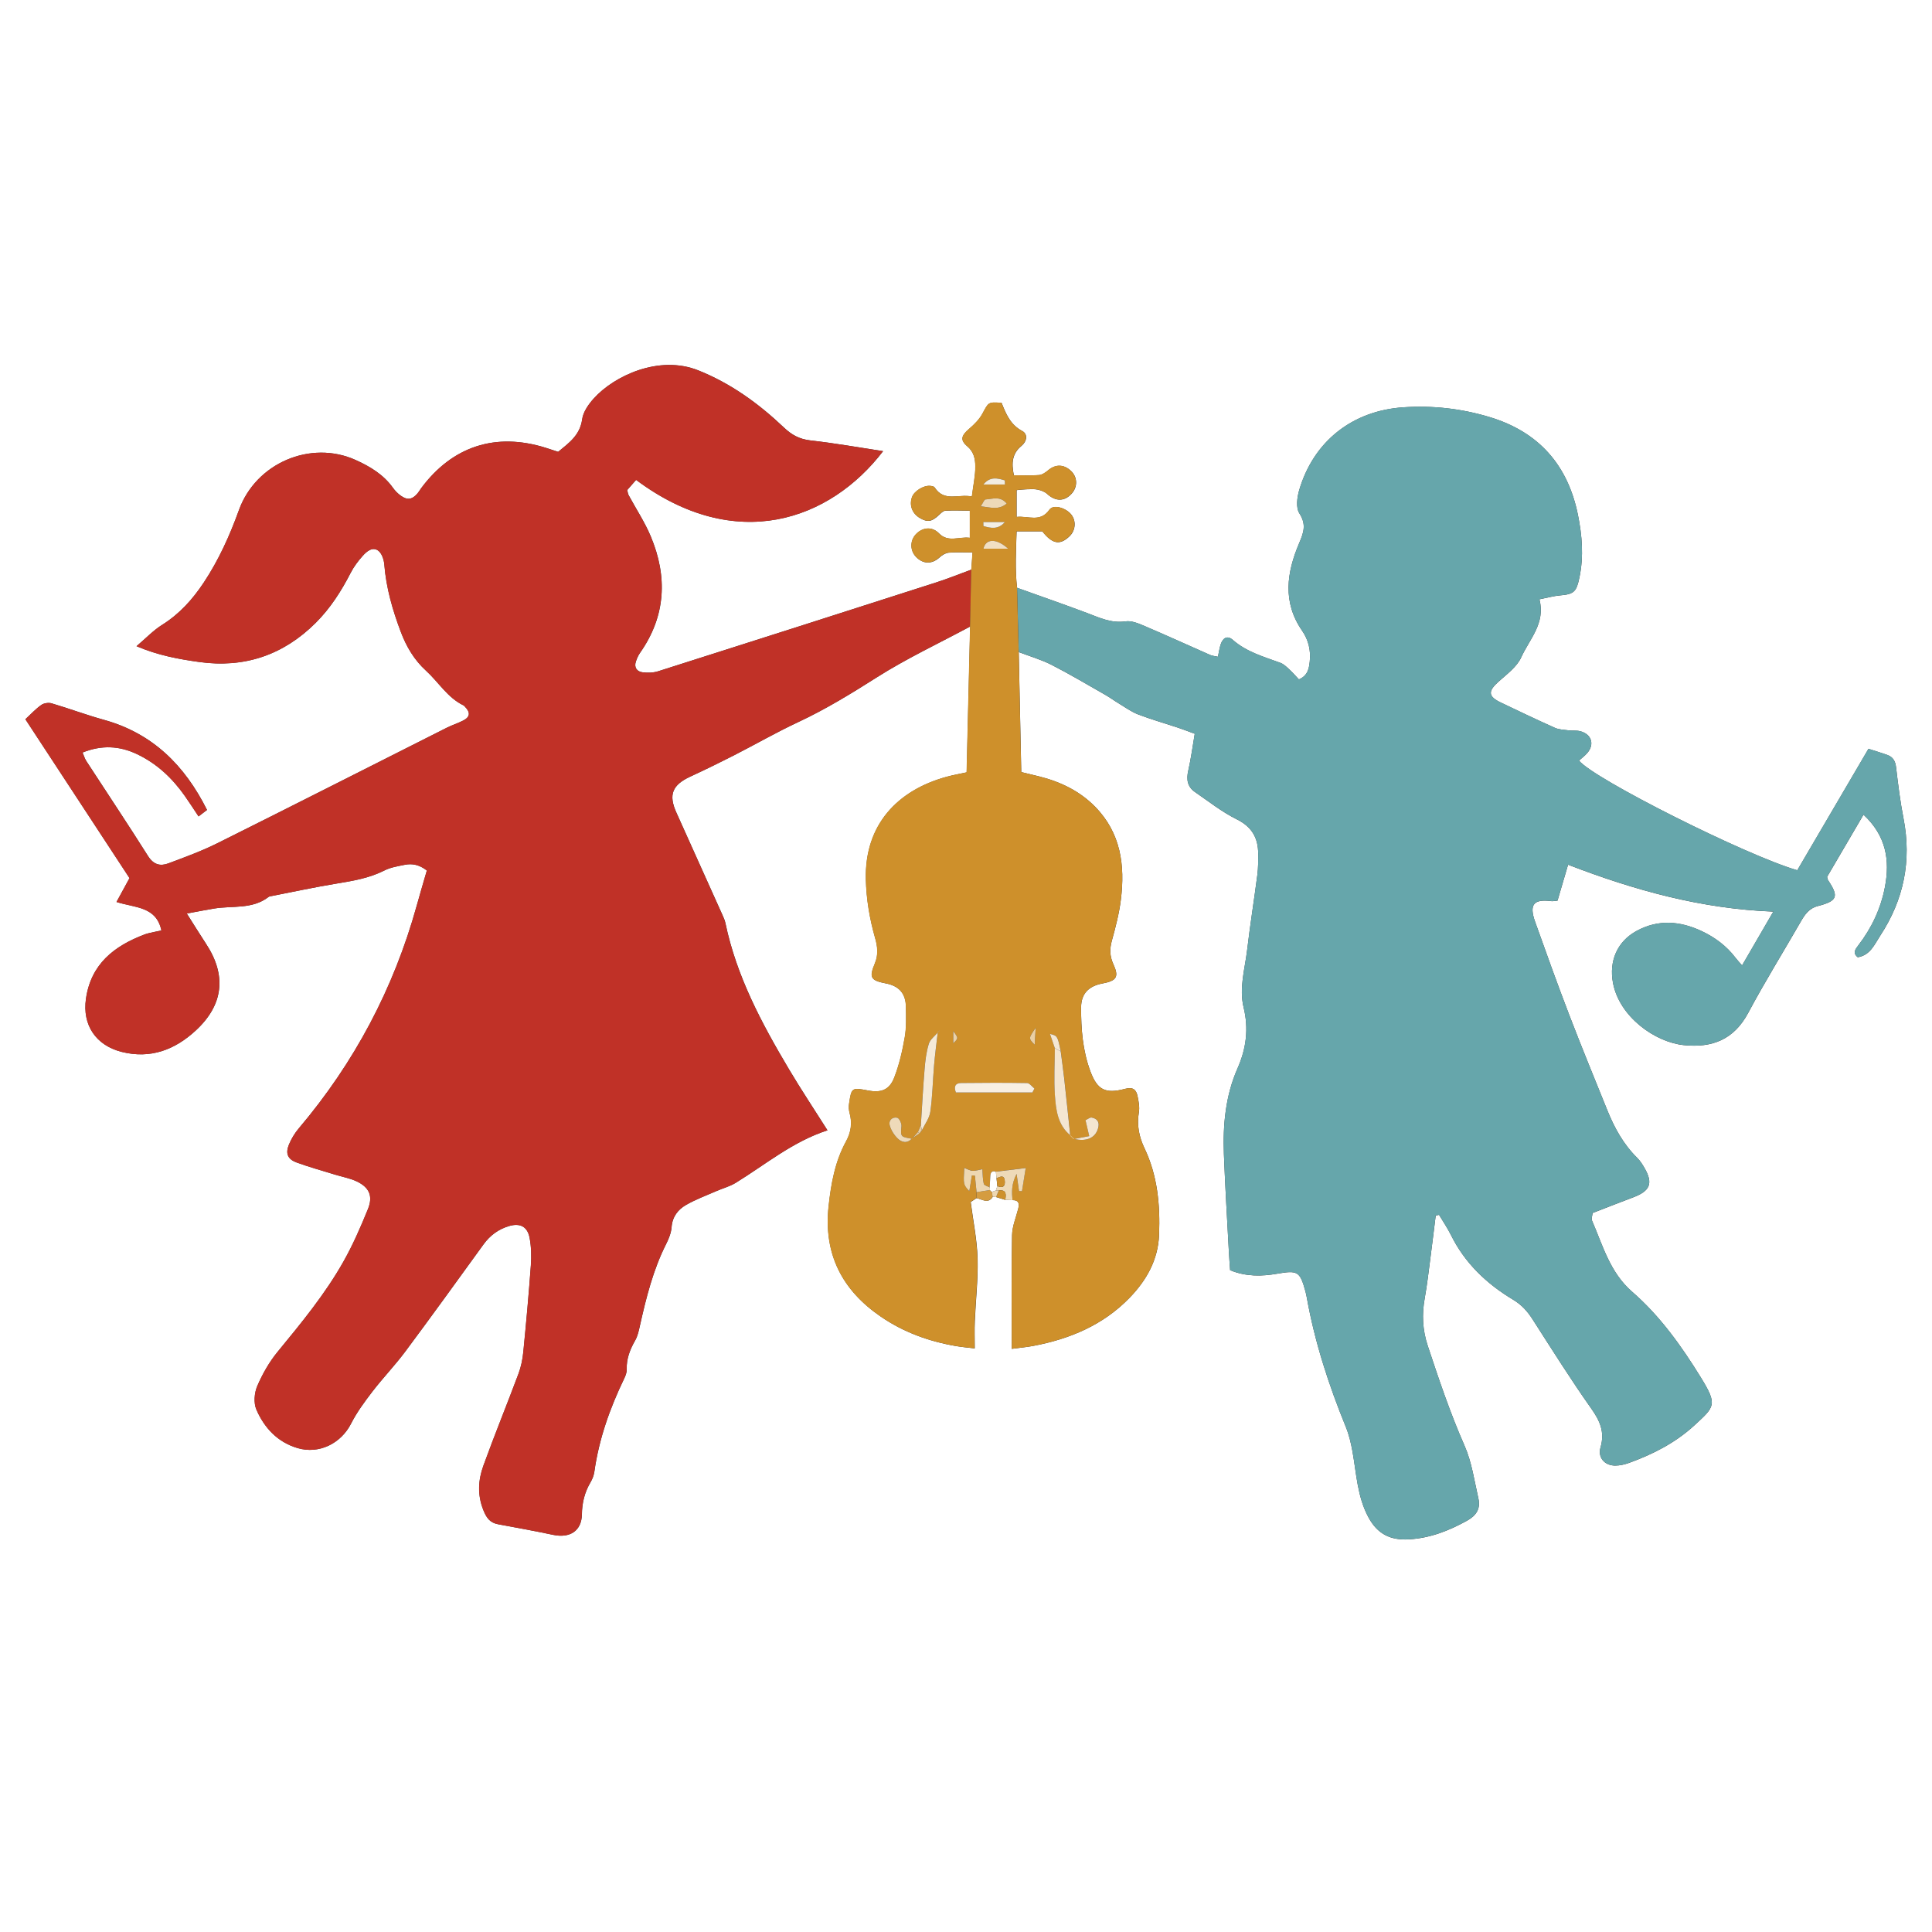
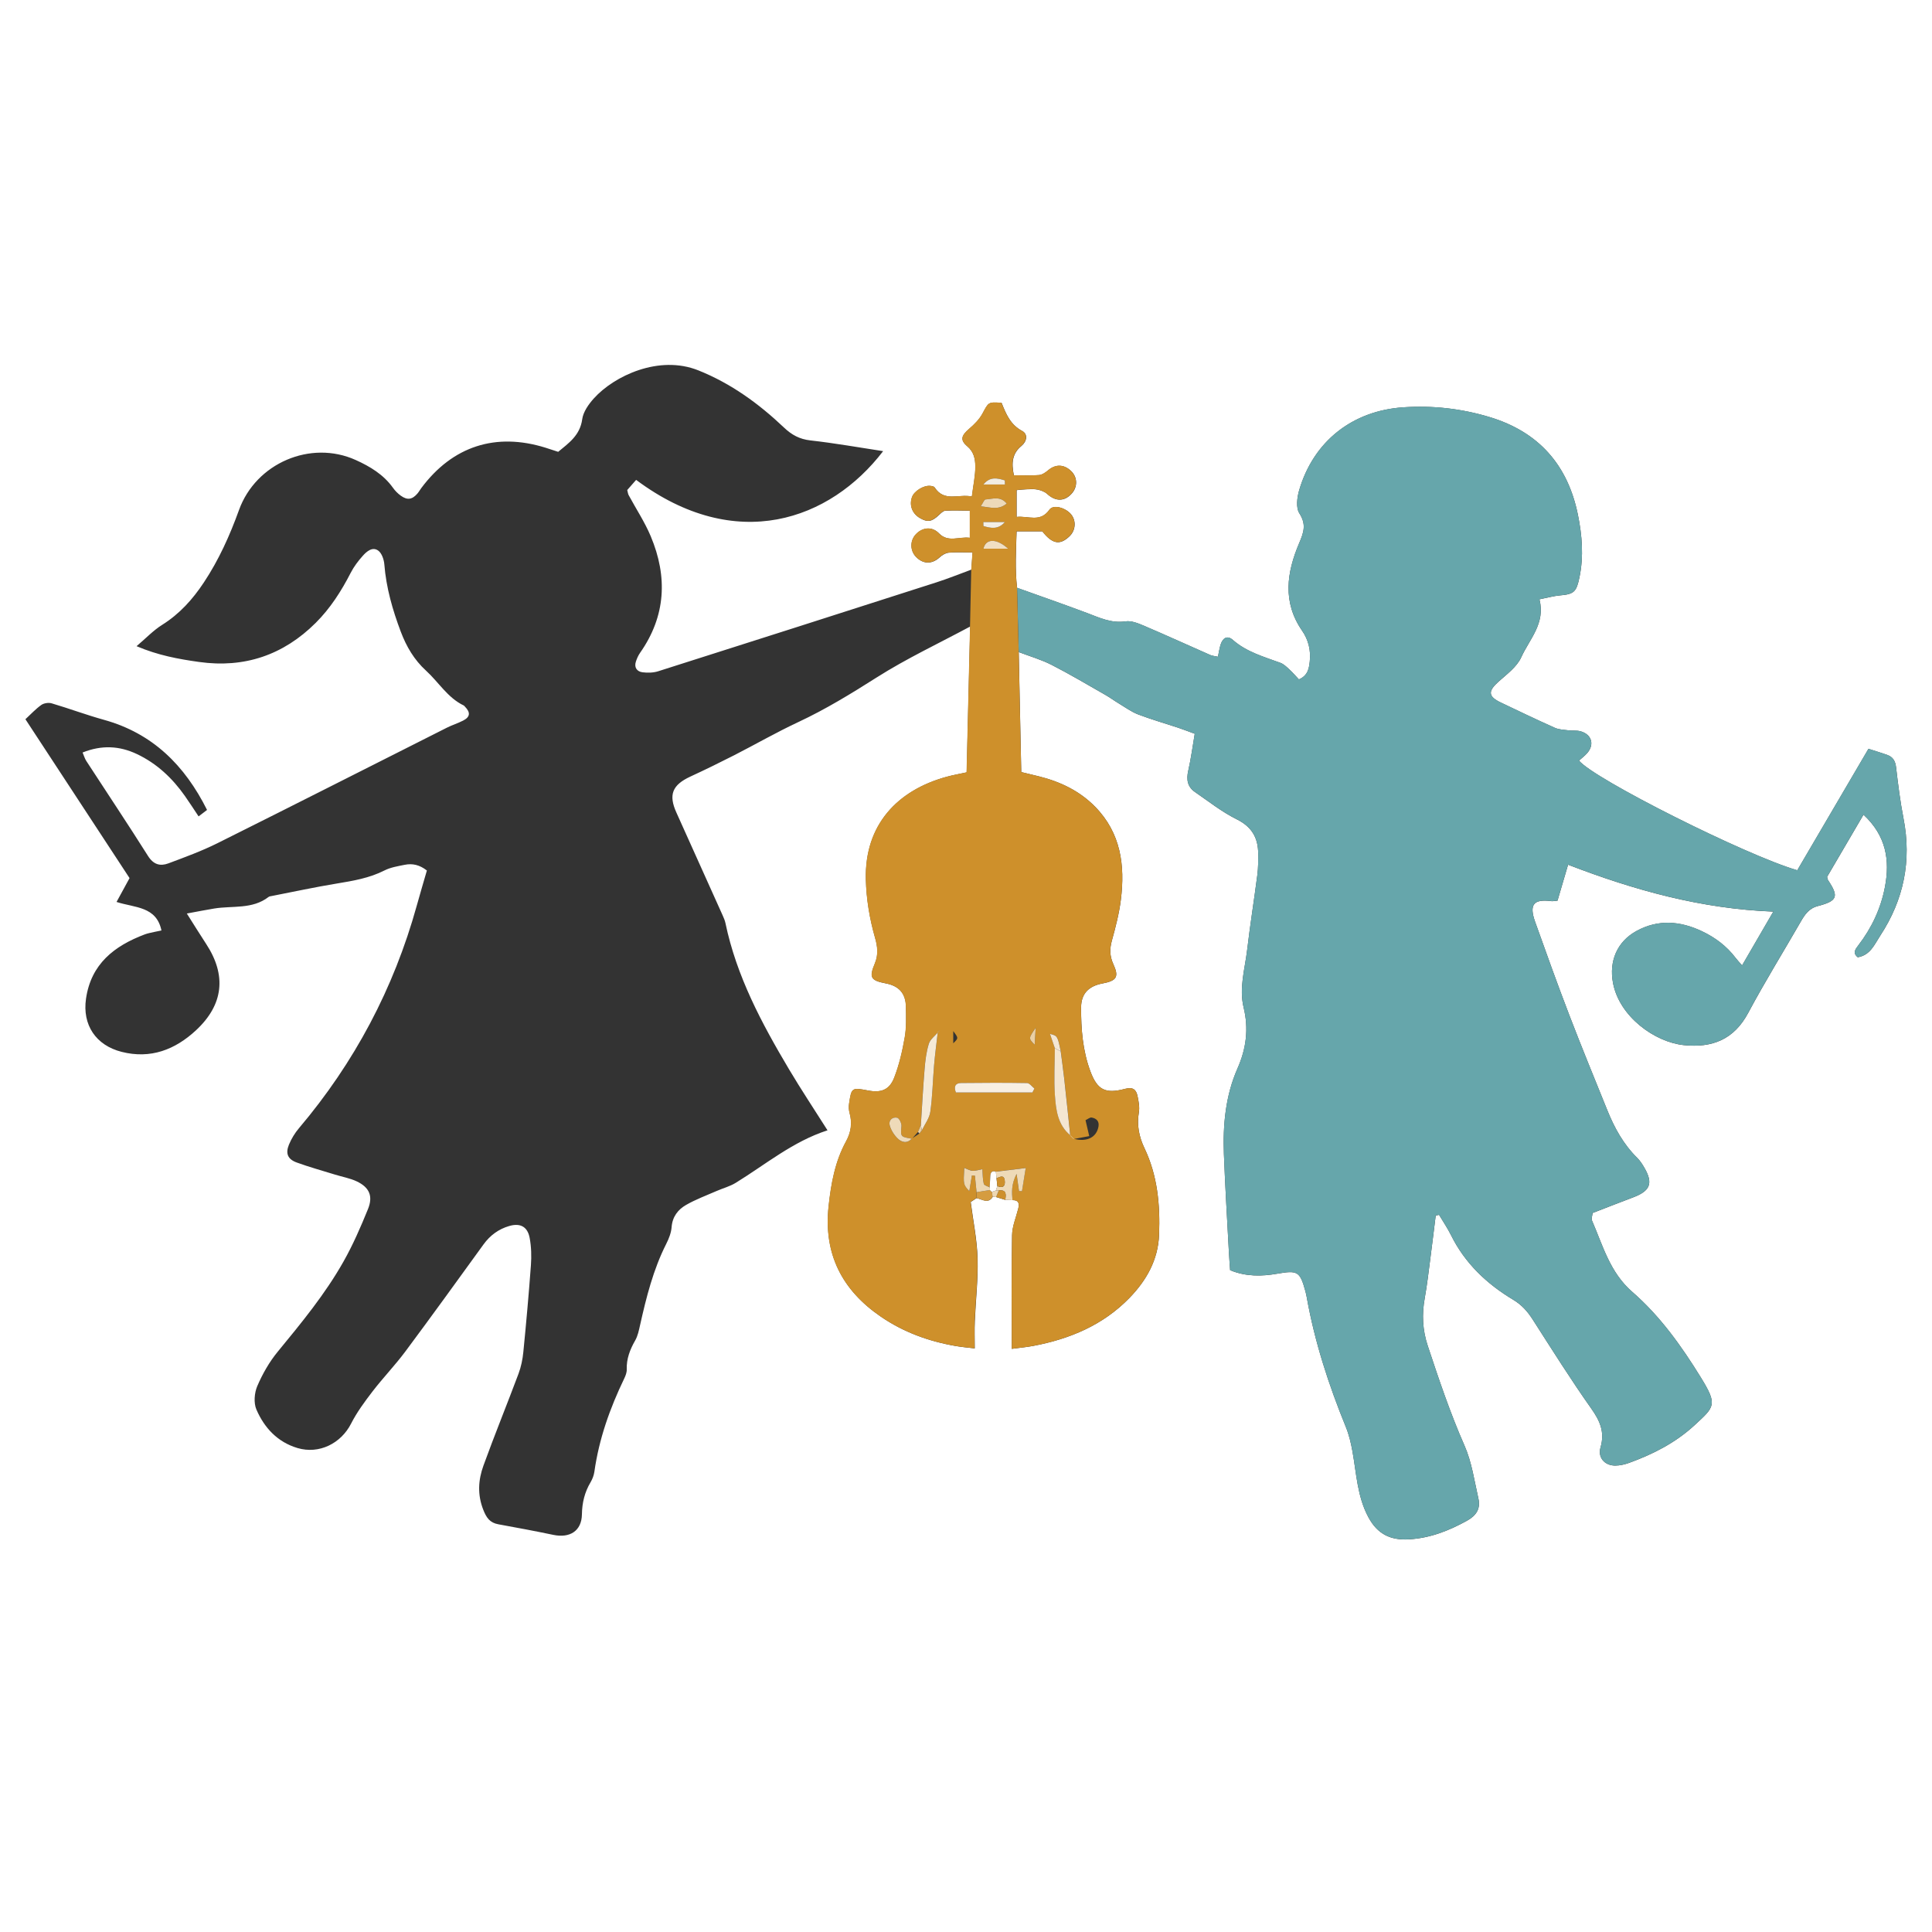
<svg xmlns="http://www.w3.org/2000/svg" version="1.1" id="Layer_1" x="0px" y="0px" viewBox="0 0 850.39 850.39" style="enable-background:new 0 0 850.39 850.39;" xml:space="preserve">
  <rect x="0" y="0" width="850.39" height="850.39" fill="#333333" stroke="none" />
  <style type="text/css">
	.st0{fill:#FFFFFF;}
	.st1{fill:#C03127;}
	.st2{fill:#66A6AB;}
	.st3{fill:#CE902B;}
	.st4{fill:#EEDAB8;}
	.st5{fill:#D59C40;}
	.st6{fill:#EDD7B2;}
	.st7{fill:#F8EFE2;}
	.st8{fill:#F5EAD7;}
	.st9{fill:#F4E6D1;}
	.st10{fill:#EEDAB9;}
	.st11{fill:#EDD9B8;}
	.st12{fill:#F1DFC3;}
	.st13{fill:#F2EDE2;}
	.st14{fill:#F3EFE6;}
	.st15{fill:#F4E7D3;}
	.st16{fill:#EBD0A5;}
	.st17{fill:#EBD2A9;}
	.st18{fill:#EACFA4;}
</style>
  <g>
    <g>
      <path class="st0" d="M-645.96,1350.39c0-570.37,0-1140.74,0-1711.12c712.97,0,1425.93,0,2138.9,0c0,570.37,0,1140.74,0,1711.12    C779.97,1350.39,67,1350.39-645.96,1350.39z M438.44,526.9c1.34,0.41,2.69,0.82,4.03,1.23c1.06,0.04,2.12,0.09,3.19,0.13    c2.76-0.07,3.1,1.49,2.54,3.72c-0.97,3.89-2.65,7.78-2.72,11.7c-0.31,16.48-0.13,32.97-0.13,50.03c3.81-0.51,6.59-0.76,9.32-1.27    c16.18-3.04,30.89-9.18,42.54-21.21c7.44-7.69,12.53-16.66,12.97-27.69c0.52-13.16-0.66-26.09-6.43-38.17    c-2.44-5.11-3.4-10.21-2.45-15.84c0.37-2.23-0.11-4.69-0.57-6.96c-0.6-2.94-1.97-4.25-5.56-3.29c-8.73,2.33-12.23,0.41-15.29-7.9    c-3.32-9.01-4.06-18.49-4.02-27.97c0.03-6.12,3.39-9.38,9.44-10.53c6.25-1.19,7.32-2.87,4.73-8.55    c-1.58-3.47-1.63-6.65-0.63-10.29c1.64-5.92,3.2-11.93,3.96-18c1.9-15.12-0.01-29.4-11.3-40.92c-6.83-6.96-15.3-11.02-24.67-13.37    c-2.47-0.62-4.95-1.2-7.87-1.91c-0.37-17.82-0.74-35.32-1.11-52.82c4.84,1.85,9.89,3.3,14.48,5.64c8,4.09,15.73,8.7,23.54,13.15    c2.06,1.17,3.97,2.59,6,3.81c2.8,1.68,5.5,3.68,8.51,4.84c5.75,2.2,11.7,3.89,17.55,5.83c2.2,0.73,4.36,1.58,7.39,2.69    c-0.97,5.67-1.66,11.02-2.86,16.25c-0.89,3.9-0.37,7.11,2.98,9.41c6.04,4.14,11.86,8.77,18.37,11.99    c6.69,3.32,9.42,8.21,9.44,15.18c0.01,3.08,0.02,6.19-0.37,9.24c-1.42,11.02-3.19,22-4.49,33.03c-0.99,8.43-3.64,16.8-1.55,25.41    c2.26,9.29,1.19,17.98-2.73,26.86c-5.23,11.88-6.45,24.73-5.96,37.64c0.55,14.45,1.45,28.88,2.21,43.32    c0.14,2.57,0.35,5.13,0.53,7.79c7.03,2.88,13.92,2.71,20.66,1.55c8.95-1.54,10.05-1.15,12.45,7.63c0.25,0.91,0.45,1.84,0.62,2.77    c3.51,19.68,9.66,38.56,17.2,57.04c1.4,3.44,2.27,7.16,2.93,10.84c1.76,9.74,2.08,19.7,6.96,28.83c4.03,7.53,9.77,10.28,17.93,9.8    c9.24-0.54,17.46-3.76,25.46-8.17c4.16-2.29,6.08-5.32,5.07-9.77c-1.78-7.83-2.91-16.03-6.1-23.28    c-6.32-14.35-11.27-29.11-16.19-43.95c-2.33-7.02-2.62-13.85-1.33-21c1.05-5.81,1.71-11.7,2.48-17.56    c0.82-6.26,1.57-12.53,2.35-18.8c0.49-0.1,0.98-0.19,1.48-0.29c1.77,2.98,3.74,5.87,5.28,8.97c6.1,12.34,15.74,21.43,27.26,28.34    c3.92,2.35,6.36,5.17,8.67,8.76c8.46,13.17,16.78,26.46,25.81,39.23c3.85,5.44,5.99,10.37,4.05,17.04    c-1.3,4.44,1.74,7.96,6.35,8.02c2.07,0.02,4.24-0.48,6.21-1.19c10.56-3.82,20.42-8.86,28.78-16.55    c8.92-8.21,10.25-8.97,2.82-21.03c-8.46-13.74-17.94-27.05-30.18-37.68c-9.9-8.6-12.95-20.4-17.77-31.49    c-0.32-0.73,0.14-1.79,0.29-3.24c5.95-2.3,11.88-4.64,17.85-6.88c7.47-2.81,8.86-6.16,5.07-12.81c-0.93-1.63-1.97-3.29-3.29-4.59    c-6.05-5.96-10.02-13.2-13.15-20.96c-5.59-13.86-11.29-27.68-16.64-41.63c-5.26-13.7-10.22-27.51-15.15-41.34    c-2.7-7.59-0.62-10.07,7.12-9.06c0.67,0.09,1.38-0.09,2.75-0.21c1.51-5.16,3.08-10.48,4.65-15.83    c29.38,11.33,58.71,19.42,90.34,20.65c-4.51,7.76-8.94,15.4-13.75,23.68c-1.38-1.59-2.16-2.4-2.84-3.3    c-3.97-5.23-9.08-9.04-14.95-11.8c-9.52-4.46-19.15-5.27-28.69-0.05c-8.57,4.69-12.14,13.31-10.34,22.86    c2.8,14.87,18.4,26.06,31.16,27.38c12.51,1.3,22.08-2.45,28.36-14.2c7.26-13.6,15.4-26.73,23.09-40.09    c1.81-3.14,3.6-5.89,7.56-6.92c8.69-2.27,9.31-4.18,4.46-11.44c-0.13-0.19-0.13-0.45-0.4-1.4c5.08-8.68,10.42-17.8,16.03-27.38    c10.01,9.3,11.68,20.09,9.44,31.82c-1.8,9.44-5.82,18.02-11.7,25.66c-1.38,1.79-2.62,3.45-0.26,5.28c5.55-0.95,7.33-5.6,9.87-9.48    c10.38-15.83,13.9-32.97,10.26-51.63c-1.45-7.43-2.39-14.97-3.27-22.49c-0.32-2.7-1.31-4.52-3.79-5.42    c-2.6-0.95-5.27-1.73-8.36-2.73c-10.67,18.2-21.06,35.92-31.34,53.46c-22.61-6.57-89.72-40.29-96.07-48.28    c1.19-1.08,2.53-2.08,3.6-3.3c3.38-3.86,1.92-8.39-3.16-9.65c-1.58-0.39-3.31-0.13-4.95-0.34c-2.06-0.26-4.28-0.31-6.12-1.13    c-7.99-3.57-15.89-7.36-23.79-11.13c-5.63-2.68-5.71-4.99-1.04-9.17c3.68-3.28,8.12-6.53,10.04-10.77c3.61-7.99,10.74-14.9,8-25.5    c3.58-0.7,6.25-1.48,8.97-1.71c6.29-0.53,7.33-1.59,8.65-7.98c1.92-9.27,1.15-18.48-0.69-27.55    c-4.45-21.88-17.21-36.43-38.86-42.97c-12.43-3.75-25.04-5.16-37.96-4.3c-22.39,1.49-39.51,14.9-45.85,36.45    c-0.94,3.21-1.51,7.77,0.07,10.21c3.17,4.89,1.91,8.45-0.09,13.14c-5.5,12.91-7.41,25.95,1.32,38.56    c2.78,4.01,3.88,8.69,3.34,13.55c-0.33,2.97-0.79,6.15-4.77,7.86c-1.41-1.49-2.76-3.06-4.27-4.45c-1.18-1.08-2.42-2.31-3.87-2.84    c-7.32-2.7-14.86-4.75-20.98-10.12c-2.31-2.03-4.35-0.96-5.33,2.04c-0.54,1.68-0.77,3.45-1.19,5.39    c-1.51-0.33-2.48-0.38-3.32-0.74c-9.75-4.29-19.45-8.72-29.25-12.9c-2.54-1.08-5.52-2.3-8.07-1.93    c-6.33,0.94-11.57-1.65-17.11-3.73c-10.17-3.81-20.44-7.38-30.67-11.05c-0.94-8.23-0.45-16.42-0.19-24.83c4.31,0,7.84,0,11.32,0    c4.47,5.66,7.83,6.21,12.07,2.05c2.66-2.61,2.89-6.89,0.51-9.65c-2.48-2.86-7.75-4.34-9.44-1.93c-4.05,5.76-9.22,2.62-14.46,3.18    c0-4.21,0-7.89,0-11.8c1.53-0.14,2.91-0.32,4.3-0.36c1.66-0.05,3.37-0.21,4.96,0.13c1.48,0.31,3.11,0.92,4.2,1.91    c3.63,3.32,7.51,3.4,10.7-0.06c2.82-3.06,2.69-7.4-0.31-10.16c-3.16-2.91-6.79-2.88-9.97-0.18c-1.14,0.97-2.63,1.99-4.03,2.1    c-3.7,0.29-7.43,0.1-11.05,0.1c-1.18-5.55-0.68-9.66,3.32-12.93c2.4-1.96,2.96-5.19,0.33-6.59c-5.26-2.79-7.16-7.62-9.06-12.37    c-5.94-0.42-5.69-0.29-8.39,4.71c-1.38,2.56-3.61,4.79-5.86,6.71c-3.43,2.94-4.15,4.91-0.84,7.7c2.96,2.5,3.51,5.66,3.54,8.77    c0.04,4.18-0.91,8.38-1.52,13.34c-5.82-1.24-12.12,2.61-16.41-4.02c-0.3-0.46-1.27-0.61-1.95-0.67c-2.94-0.27-7.06,2.32-7.99,4.96    c-1.27,3.58,0.07,7.19,3.39,9.15c3.47,2.05,5.28,1.72,8.54-1.36c0.8-0.76,1.8-1.77,2.74-1.82c3.67-0.19,7.35-0.04,10.78-0.01    c0,4.52,0,8.01,0,11.94c-4.84-0.62-9.52,2.24-13.63-2c-3.02-3.12-7.38-2.65-10.31,0.66c-2.44,2.76-2.35,7.02,0.21,9.69    c3.15,3.3,7.07,3.32,10.38,0.29c1.09-1,2.6-1.96,4.01-2.09c3.24-0.31,6.54-0.1,10.54-0.1c-0.22,3.01-0.38,5.27-0.54,7.54    c-5.11,1.87-10.16,3.93-15.34,5.59c-40.81,13.11-81.64,26.17-122.49,39.14c-2.17,0.69-4.7,0.75-6.97,0.45    c-2.39-0.33-3.72-2.1-2.87-4.69c0.44-1.33,1.02-2.68,1.82-3.83c11.4-16.21,12.2-33.5,4.73-51.32c-2.64-6.3-6.48-12.09-9.74-18.14    c-0.32-0.59-0.37-1.33-0.61-2.24c1.3-1.48,2.62-2.99,3.91-4.46c43.95,32.8,85.45,17.75,108.72-12.65    c-10.59-1.61-21.25-3.52-31.99-4.72c-4.82-0.54-8.25-2.44-11.69-5.7c-11.07-10.5-23.22-19.34-37.62-25.12    c-17.35-6.97-37.14,2.44-46.04,12.34c-2.31,2.57-4.67,5.91-5.11,9.15c-0.95,7.05-5.84,10.44-10.58,14.35    c-1.97-0.64-3.75-1.24-5.53-1.8c-21.98-6.86-40.99-0.68-54.74,17.78c-0.57,0.76-1.03,1.61-1.64,2.33    c-2.3,2.71-4.46,3.08-7.34,1.01c-1.33-0.95-2.54-2.18-3.49-3.51c-4.16-5.83-10.08-9.36-16.36-12.2    c-19.87-8.98-43.95,1.39-51.39,22c-4.04,11.19-8.89,21.98-15.49,31.92c-4.9,7.39-10.67,13.83-18.32,18.62    c-3.9,2.44-7.16,5.91-11.28,9.4c9.42,4.03,18.48,5.68,27.56,6.95c19.88,2.78,37.03-3.01,51.29-17.21    c6.46-6.44,11.28-14,15.43-22.08c1.38-2.68,3.27-5.18,5.29-7.44c1.72-1.93,4.25-4.1,6.76-2.32c1.59,1.12,2.56,3.96,2.73,6.11    c0.81,10.29,3.63,20.04,7.23,29.6c2.45,6.49,5.86,12.37,11.11,17.15c5.57,5.07,9.49,11.93,16.61,15.34    c0.2,0.1,0.34,0.32,0.51,0.49c2.53,2.58,2.35,4.55-0.77,6.15c-2.31,1.19-4.83,1.96-7.15,3.13    c-33.65,16.95-67.24,34.02-100.96,50.83c-6.96,3.47-14.32,6.16-21.62,8.89c-3.61,1.35-6.57,0.57-8.98-3.25    c-8.86-14.05-18.1-27.86-27.15-41.79c-0.71-1.09-1.07-2.41-1.65-3.75c8.41-3.37,16.22-2.94,23.84,0.65    c8.79,4.14,15.65,10.6,21.2,18.49c2,2.85,3.88,5.78,6.02,8.98c1.63-1.25,2.69-2.06,3.72-2.84c-9.82-19.64-23.96-33.72-45.35-39.66    c-7.76-2.15-15.32-4.99-23.05-7.27c-1.36-0.4-3.4-0.09-4.54,0.71c-2.45,1.73-4.53,4-7.01,6.29c15.48,23.62,30.68,46.8,45.84,69.93    c-1.91,3.5-3.66,6.7-5.73,10.5c8.13,2.62,17.53,1.87,19.77,12.55c-1.12,0.23-2.19,0.42-3.25,0.67c-1.38,0.33-2.81,0.57-4.13,1.07    c-13.39,5.07-23.62,12.99-25.83,28.31c-1.66,11.55,4.35,20.51,15.68,23.38c12.77,3.24,23.51-0.96,32.66-9.42    c12.28-11.36,13.56-24.36,4.52-38.12c-2.68-4.07-5.23-8.23-8.48-13.35c4.81-0.88,8.42-1.61,12.06-2.2    c8.06-1.32,16.76,0.45,23.93-5.1c0.35-0.27,0.89-0.31,1.35-0.4c9.52-1.85,19-3.91,28.56-5.48c7.27-1.2,14.43-2.39,21.12-5.79    c2.69-1.36,5.86-1.86,8.87-2.47c3.38-0.69,6.54-0.02,9.77,2.51c-1.49,5.15-3.03,10.32-4.47,15.52    c-10.12,36.44-27.41,69.06-51.85,97.92c-1.81,2.14-3.34,4.66-4.4,7.24c-1.59,3.91-0.52,6.42,3.47,7.86    c5.55,2.02,11.26,3.59,16.91,5.34c3.16,0.98,6.5,1.55,9.46,2.95c5.54,2.62,7.28,6.46,4.95,12.2c-3.2,7.88-6.62,15.75-10.8,23.14    c-8.07,14.31-18.51,26.96-28.92,39.63c-3.7,4.5-6.7,9.77-9,15.13c-1.29,3.01-1.64,7.41-0.39,10.32    c3.48,8.06,9.31,14.35,18.11,16.96c9.49,2.81,19.13-2.01,23.58-10.78c2.55-5.01,5.98-9.64,9.42-14.13    c4.63-6.02,9.93-11.52,14.46-17.6c11.62-15.6,22.99-31.37,34.4-47.12c2.9-4.01,6.66-6.76,11.33-8.11c4.85-1.41,8.05,0.3,8.98,5.25    c0.73,3.9,0.84,8.03,0.55,12c-0.93,12.77-2.08,25.53-3.34,38.27c-0.32,3.21-0.99,6.48-2.11,9.49    c-5.06,13.53-10.53,26.9-15.45,40.48c-2.29,6.31-2.69,12.78-0.06,19.44c1.37,3.48,2.87,5.68,6.59,6.36    c8.1,1.47,16.2,2.99,24.26,4.67c7.29,1.52,12.45-1.77,12.56-9.03c0.08-5.19,1.22-9.77,3.82-14.16c0.82-1.4,1.45-3.04,1.67-4.64    c2.03-14.41,6.83-27.92,13.12-40.96c0.6-1.25,1.17-2.7,1.12-4.03c-0.15-4.7,1.42-8.75,3.71-12.75c1.15-2,1.63-4.43,2.15-6.73    c2.75-12.28,5.79-24.45,11.52-35.78c1.16-2.29,2.18-4.87,2.37-7.39c0.35-4.56,2.79-7.7,6.32-9.73c4.27-2.46,8.97-4.18,13.5-6.17    c2.78-1.22,5.82-2,8.38-3.57c13.19-8.11,25.2-18.22,40.42-23.13c-5.85-9.25-11.63-17.93-16.95-26.88    c-12.02-20.23-23.08-40.91-27.96-64.27c-0.24-1.15-0.7-2.26-1.19-3.34c-6.79-15.13-13.58-30.25-20.41-45.36    c-3.55-7.84-1.83-12.15,6.12-15.84c6.44-2.98,12.82-6.09,19.15-9.32c9.49-4.85,18.75-10.18,28.4-14.69    c12.07-5.64,23.29-12.53,34.53-19.66c13.14-8.34,27.36-15,41.11-22.39c-0.51,21.31-1.02,42.63-1.54,64.2    c-3.21,0.7-5.99,1.19-8.71,1.93c-21.89,5.95-36.2,21.3-35.64,45.11c0.21,8.88,1.66,17.43,4.08,25.89    c1.07,3.73,1.48,7.33-0.1,11.11c-2.65,6.33-1.88,7.55,4.85,8.86c5.72,1.11,8.7,4.39,8.8,10.22c0.08,4.5,0.26,9.09-0.51,13.49    c-1.05,6.02-2.43,12.09-4.64,17.76c-2.13,5.47-5.82,6.76-11.55,5.66c-7.13-1.36-7.27-1.3-8.33,5.87c-0.2,1.32-0.11,2.79,0.25,4.08    c1.22,4.37,0.59,8.5-1.54,12.38c-4.9,8.93-6.64,18.66-7.71,28.63c-2.26,20.98,5.89,36.92,23.07,48.64    c9.97,6.8,21.02,10.81,32.84,12.86c2.89,0.5,5.83,0.74,8.4,1.05c0-4.53-0.13-8.29,0.03-12.03c0.39-9.22,1.48-18.46,1.21-27.66    c-0.24-8.2-1.94-16.36-3.02-24.74c0.6-0.4,1.57-1.05,2.54-1.69c2.43,0.35,5.01,2.73,7.15-0.57    C437.42,526.84,437.93,526.87,438.44,526.9z" />
    </g>
-     <path class="st1" d="M427,275.78c-13.75,7.39-27.96,14.04-41.11,22.39c-11.23,7.13-22.46,14.02-34.53,19.66   c-9.65,4.51-18.91,9.85-28.4,14.69c-6.32,3.23-12.71,6.34-19.15,9.32c-7.95,3.68-9.67,7.99-6.12,15.84   c6.83,15.11,13.62,30.23,20.41,45.36c0.48,1.08,0.95,2.19,1.19,3.34c4.88,23.36,15.94,44.04,27.96,64.27   c5.32,8.95,11.1,17.63,16.95,26.88c-15.22,4.9-27.22,15.02-40.42,23.13c-2.56,1.57-5.59,2.35-8.38,3.57   c-4.53,1.99-9.23,3.71-13.5,6.17c-3.53,2.03-5.97,5.18-6.32,9.73c-0.19,2.52-1.21,5.1-2.37,7.39c-5.73,11.33-8.77,23.5-11.52,35.78   c-0.51,2.3-1,4.73-2.15,6.73c-2.29,4-3.87,8.05-3.71,12.75c0.04,1.34-0.52,2.79-1.12,4.03c-6.29,13.04-11.09,26.55-13.12,40.96   c-0.23,1.6-0.85,3.24-1.67,4.64c-2.59,4.39-3.74,8.97-3.82,14.16c-0.11,7.26-5.28,10.55-12.56,9.03   c-8.06-1.68-16.16-3.2-24.26-4.67c-3.71-0.68-5.21-2.88-6.59-6.36c-2.63-6.66-2.23-13.13,0.06-19.44   c4.92-13.57,10.4-26.95,15.45-40.48c1.13-3.01,1.79-6.28,2.11-9.49c1.26-12.74,2.42-25.5,3.34-38.27c0.29-3.98,0.18-8.1-0.55-12   c-0.93-4.96-4.13-6.66-8.98-5.25c-4.67,1.36-8.42,4.11-11.33,8.11c-11.41,15.75-22.79,31.53-34.4,47.12   c-4.53,6.08-9.83,11.58-14.46,17.6c-3.45,4.48-6.87,9.11-9.42,14.13c-4.46,8.77-14.09,13.59-23.58,10.78   c-8.8-2.61-14.63-8.9-18.11-16.96c-1.25-2.9-0.9-7.31,0.39-10.32c2.3-5.36,5.3-10.63,9-15.13c10.41-12.67,20.85-25.32,28.92-39.63   c4.17-7.4,7.6-15.26,10.8-23.14c2.33-5.74,0.59-9.58-4.95-12.2c-2.96-1.4-6.3-1.97-9.46-2.95c-5.65-1.74-11.36-3.32-16.91-5.34   c-3.98-1.45-5.06-3.95-3.47-7.86c1.05-2.59,2.59-5.11,4.4-7.24c24.44-28.86,41.73-61.49,51.85-97.92   c1.44-5.2,2.98-10.37,4.47-15.52c-3.22-2.53-6.39-3.21-9.77-2.51c-3.01,0.62-6.18,1.11-8.87,2.47c-6.69,3.4-13.85,4.59-21.12,5.79   c-9.56,1.57-19.05,3.62-28.56,5.48c-0.46,0.09-1.01,0.13-1.35,0.4c-7.17,5.54-15.87,3.78-23.93,5.1c-3.64,0.6-7.25,1.32-12.06,2.2   c3.25,5.13,5.8,9.28,8.48,13.35c9.04,13.76,7.76,26.77-4.52,38.12c-9.15,8.46-19.9,12.66-32.66,9.42   c-11.32-2.87-17.34-11.83-15.68-23.38c2.21-15.32,12.45-23.24,25.83-28.31c1.32-0.5,2.75-0.74,4.13-1.07   c1.06-0.25,2.13-0.44,3.25-0.67c-2.25-10.67-11.64-9.93-19.77-12.55c2.07-3.8,3.82-7,5.73-10.5   c-15.16-23.12-30.36-46.31-45.84-69.93c2.48-2.29,4.55-4.56,7.01-6.29c1.14-0.81,3.18-1.11,4.54-0.71   c7.72,2.28,15.29,5.12,23.05,7.27c21.38,5.93,35.53,20.02,45.35,39.66c-1.03,0.78-2.09,1.59-3.72,2.84   c-2.14-3.2-4.02-6.13-6.02-8.98c-5.55-7.9-12.4-14.35-21.2-18.49c-7.62-3.59-15.43-4.02-23.84-0.65c0.58,1.34,0.94,2.66,1.65,3.75   c9.05,13.93,18.29,27.74,27.15,41.79c2.41,3.82,5.37,4.61,8.98,3.25c7.3-2.73,14.66-5.42,21.62-8.89   c33.72-16.81,67.31-33.88,100.96-50.83c2.32-1.17,4.84-1.94,7.15-3.13c3.12-1.6,3.3-3.57,0.77-6.15c-0.17-0.17-0.31-0.4-0.51-0.49   c-7.12-3.41-11.04-10.27-16.61-15.34c-5.25-4.78-8.67-10.65-11.11-17.15c-3.6-9.56-6.43-19.32-7.23-29.6   c-0.17-2.15-1.14-4.98-2.73-6.11c-2.51-1.78-5.03,0.39-6.76,2.32c-2.02,2.26-3.91,4.76-5.29,7.44   c-4.15,8.08-8.97,15.64-15.43,22.08c-14.25,14.2-31.4,19.99-51.29,17.21c-9.08-1.27-18.14-2.92-27.56-6.95   c4.12-3.49,7.38-6.96,11.28-9.4c7.65-4.79,13.42-11.23,18.32-18.62c6.6-9.94,11.45-20.73,15.49-31.92   c7.44-20.62,31.51-30.99,51.39-22c6.29,2.84,12.2,6.37,16.36,12.2c0.95,1.33,2.17,2.56,3.49,3.51c2.88,2.06,5.04,1.7,7.34-1.01   c0.61-0.72,1.08-1.56,1.64-2.33c13.75-18.47,32.76-24.64,54.74-17.78c1.78,0.56,3.56,1.15,5.53,1.8c4.74-3.91,9.63-7.3,10.58-14.35   c0.44-3.24,2.8-6.59,5.11-9.15c8.9-9.9,28.69-19.3,46.04-12.34c14.4,5.78,26.55,14.62,37.62,25.12c3.44,3.26,6.87,5.16,11.69,5.7   c10.74,1.2,21.39,3.11,31.99,4.72c-23.27,30.4-64.77,45.45-108.72,12.65c-1.29,1.47-2.61,2.98-3.91,4.46   c0.24,0.91,0.29,1.65,0.61,2.24c3.25,6.04,7.1,11.84,9.74,18.14c7.47,17.82,6.68,35.11-4.73,51.32c-0.8,1.14-1.38,2.49-1.82,3.83   c-0.85,2.59,0.48,4.36,2.87,4.69c2.27,0.31,4.8,0.24,6.97-0.45c40.86-12.97,81.68-26.03,122.49-39.14   c5.18-1.66,10.23-3.72,15.34-5.59C427.35,259.08,427.17,267.43,427,275.78z" />
    <path class="st2" d="M447.66,258.7c10.23,3.67,20.49,7.24,30.67,11.05c5.54,2.08,10.78,4.67,17.11,3.73   c2.55-0.38,5.53,0.85,8.07,1.93c9.8,4.18,19.5,8.61,29.25,12.9c0.83,0.37,1.81,0.42,3.32,0.74c0.42-1.94,0.65-3.72,1.19-5.39   c0.98-3.01,3.02-4.07,5.33-2.04c6.12,5.37,13.66,7.42,20.98,10.12c1.45,0.53,2.69,1.76,3.87,2.84c1.51,1.39,2.85,2.96,4.27,4.45   c3.98-1.72,4.44-4.89,4.77-7.86c0.54-4.86-0.56-9.53-3.34-13.55c-8.73-12.61-6.81-25.66-1.32-38.56c2-4.69,3.26-8.25,0.09-13.14   c-1.58-2.44-1.02-7-0.07-10.21c6.34-21.54,23.46-34.95,45.85-36.45c12.92-0.86,25.54,0.55,37.96,4.3   c21.65,6.54,34.41,21.09,38.86,42.97c1.84,9.07,2.62,18.28,0.69,27.55c-1.33,6.39-2.36,7.45-8.65,7.98   c-2.72,0.23-5.39,1.01-8.97,1.71c2.74,10.61-4.38,17.52-8,25.5c-1.92,4.25-6.37,7.49-10.04,10.77c-4.67,4.17-4.59,6.48,1.04,9.17   c7.9,3.77,15.8,7.56,23.79,11.13c1.84,0.82,4.06,0.87,6.12,1.13c1.64,0.21,3.37-0.05,4.95,0.34c5.07,1.25,6.53,5.79,3.16,9.65   c-1.07,1.23-2.41,2.22-3.6,3.3c6.35,7.98,73.46,41.71,96.07,48.28c10.28-17.54,20.67-35.25,31.34-53.46c3.09,1,5.76,1.78,8.36,2.73   c2.47,0.9,3.47,2.72,3.79,5.42c0.88,7.52,1.82,15.06,3.27,22.49c3.64,18.67,0.12,35.8-10.26,51.63c-2.54,3.87-4.32,8.52-9.87,9.48   c-2.36-1.83-1.13-3.49,0.26-5.28c5.88-7.64,9.9-16.22,11.7-25.66c2.24-11.73,0.57-22.52-9.44-31.82   c-5.61,9.58-10.95,18.7-16.03,27.38c0.26,0.95,0.27,1.21,0.4,1.4c4.85,7.26,4.23,9.17-4.46,11.44c-3.96,1.03-5.75,3.78-7.56,6.92   c-7.7,13.37-15.83,26.49-23.09,40.09c-6.28,11.75-15.85,15.5-28.36,14.2c-12.76-1.32-28.36-12.51-31.16-27.38   c-1.8-9.55,1.76-18.17,10.34-22.86c9.54-5.22,19.17-4.42,28.69,0.05c5.87,2.75,10.98,6.57,14.95,11.8c0.68,0.89,1.46,1.71,2.84,3.3   c4.81-8.28,9.24-15.92,13.75-23.68c-31.64-1.23-60.96-9.31-90.34-20.65c-1.57,5.36-3.14,10.68-4.65,15.83   c-1.37,0.11-2.08,0.29-2.75,0.21c-7.75-1.01-9.83,1.47-7.12,9.06c4.93,13.82,9.89,27.64,15.15,41.34   c5.35,13.95,11.04,27.77,16.64,41.63c3.13,7.76,7.1,15,13.15,20.96c1.32,1.3,2.36,2.96,3.29,4.59c3.79,6.66,2.4,10-5.07,12.81   c-5.97,2.25-11.9,4.59-17.85,6.88c-0.15,1.45-0.6,2.51-0.29,3.24c4.82,11.09,7.86,22.89,17.77,31.49   c12.24,10.63,21.71,23.94,30.18,37.68c7.43,12.06,6.1,12.82-2.82,21.03c-8.36,7.69-18.22,12.73-28.78,16.55   c-1.96,0.71-4.14,1.21-6.21,1.19c-4.6-0.05-7.64-3.58-6.35-8.02c1.94-6.66-0.2-11.59-4.05-17.04   c-9.03-12.78-17.35-26.06-25.81-39.23c-2.3-3.59-4.75-6.41-8.67-8.76c-11.52-6.91-21.16-16-27.26-28.34   c-1.53-3.1-3.51-5.98-5.28-8.97c-0.49,0.1-0.98,0.19-1.48,0.29c-0.78,6.27-1.52,12.54-2.35,18.8c-0.77,5.86-1.44,11.75-2.48,17.56   c-1.29,7.15-1,13.97,1.33,21c4.92,14.83,9.87,29.6,16.19,43.95c3.19,7.25,4.32,15.45,6.1,23.28c1.01,4.46-0.91,7.48-5.07,9.77   c-8,4.41-16.22,7.63-25.46,8.17c-8.15,0.48-13.9-2.27-17.93-9.8c-4.88-9.13-5.2-19.09-6.96-28.83c-0.67-3.67-1.53-7.4-2.93-10.84   c-7.54-18.48-13.69-37.36-17.2-57.04c-0.17-0.93-0.37-1.86-0.62-2.77c-2.4-8.78-3.51-9.17-12.45-7.63   c-6.74,1.16-13.64,1.33-20.66-1.55c-0.18-2.67-0.4-5.23-0.53-7.79c-0.76-14.44-1.66-28.87-2.21-43.32   c-0.49-12.91,0.72-25.76,5.96-37.64c3.91-8.89,4.98-17.57,2.73-26.86c-2.09-8.61,0.55-16.98,1.55-25.41   c1.3-11.03,3.07-22.01,4.49-33.03c0.39-3.05,0.38-6.16,0.37-9.24c-0.02-6.97-2.75-11.86-9.44-15.18   c-6.51-3.22-12.33-7.86-18.37-11.99c-3.35-2.3-3.88-5.51-2.98-9.41c1.2-5.23,1.89-10.57,2.86-16.25c-3.03-1.11-5.19-1.96-7.39-2.69   c-5.85-1.94-11.8-3.62-17.55-5.83c-3.01-1.15-5.71-3.15-8.51-4.84c-2.03-1.22-3.94-2.64-6-3.81c-7.81-4.45-15.54-9.06-23.54-13.15   c-4.59-2.34-9.64-3.79-14.48-5.64C448.15,277.57,447.9,268.14,447.66,258.7z" />
    <path class="st3" d="M447.66,258.7c0.24,9.44,0.49,18.88,0.73,28.31c0.37,17.5,0.74,35,1.11,52.82c2.92,0.71,5.4,1.29,7.87,1.91   c9.37,2.34,17.85,6.4,24.67,13.37c11.3,11.52,13.2,25.81,11.3,40.92c-0.76,6.08-2.32,12.09-3.96,18c-1,3.64-0.95,6.82,0.63,10.29   c2.59,5.67,1.51,7.36-4.73,8.55c-6.05,1.15-9.41,4.42-9.44,10.53c-0.05,9.48,0.7,18.96,4.02,27.97c3.06,8.31,6.56,10.22,15.29,7.9   c3.59-0.96,4.96,0.35,5.56,3.29c0.47,2.28,0.95,4.73,0.57,6.96c-0.94,5.62,0.02,10.73,2.45,15.84c5.76,12.08,6.95,25,6.43,38.17   c-0.43,11.03-5.52,20-12.97,27.69c-11.65,12.03-26.35,18.17-42.54,21.21c-2.73,0.51-5.51,0.76-9.32,1.27   c0-17.06-0.18-33.55,0.13-50.03c0.07-3.92,1.75-7.8,2.72-11.7c0.56-2.23,0.22-3.78-2.54-3.72c-0.28-3.47-0.57-6.95,1.81-11.56   c0.49,3.52,0.77,5.54,1.06,7.55c0.44,0.01,0.88,0.02,1.32,0.03c0.53-3.27,1.05-6.53,1.64-10.18c-4.89,0.6-9.01,1.11-13.13,1.62   c-1.94-0.59-2.39,0.51-2.45,2.11c-0.07,1.6-0.18,3.2-0.28,4.8c-0.9-0.51-2.41-0.87-2.58-1.56c-0.49-1.96-0.44-4.06-0.63-6.45   c-1.77,0.32-3.08,0.81-4.34,0.71c-1.18-0.09-2.32-0.79-3.62-1.28c-0.44,7.35-0.44,7.35,2.21,10.24c0.39-2.35,0.77-4.64,1.15-6.93   c0.44,0.03,0.88,0.06,1.31,0.1c0.25,2.43,0.49,4.87,0.74,7.3c-0.03,0.87-0.06,1.74-0.1,2.61c-0.97,0.65-1.94,1.29-2.54,1.69   c1.08,8.38,2.77,16.54,3.02,24.74c0.27,9.2-0.82,18.43-1.21,27.66c-0.16,3.74-0.03,7.5-0.03,12.03c-2.56-0.31-5.5-0.55-8.4-1.05   c-11.81-2.05-22.87-6.06-32.84-12.86c-17.18-11.72-25.33-27.66-23.07-48.64c1.08-9.97,2.82-19.7,7.71-28.63   c2.13-3.88,2.76-8,1.54-12.38c-0.36-1.29-0.45-2.75-0.25-4.08c1.06-7.17,1.2-7.23,8.33-5.87c5.73,1.1,9.42-0.2,11.55-5.66   c2.21-5.67,3.59-11.74,4.64-17.76c0.77-4.39,0.59-8.99,0.51-13.49c-0.11-5.83-3.09-9.11-8.8-10.22c-6.73-1.31-7.5-2.53-4.85-8.86   c1.58-3.78,1.16-7.38,0.1-11.11c-2.42-8.46-3.87-17.01-4.08-25.89c-0.56-23.81,13.75-39.16,35.64-45.11   c2.72-0.74,5.5-1.23,8.71-1.93c0.52-21.57,1.03-42.88,1.54-64.2c0.18-8.35,0.35-16.71,0.53-25.06c0.16-2.27,0.33-4.53,0.54-7.54   c-4.01,0-7.3-0.21-10.54,0.1c-1.4,0.13-2.92,1.09-4.01,2.09c-3.3,3.03-7.23,3.01-10.38-0.29c-2.55-2.67-2.64-6.93-0.21-9.69   c2.93-3.32,7.29-3.78,10.31-0.66c4.11,4.24,8.79,1.37,13.63,2c0-3.93,0-7.42,0-11.94c-3.43-0.02-7.11-0.18-10.78,0.01   c-0.95,0.05-1.94,1.06-2.74,1.82c-3.26,3.08-5.07,3.4-8.54,1.36c-3.32-1.96-4.66-5.57-3.39-9.15c0.93-2.64,5.05-5.23,7.99-4.96   c0.68,0.06,1.65,0.21,1.95,0.67c4.28,6.62,10.59,2.78,16.41,4.02c0.62-4.96,1.57-9.16,1.52-13.34c-0.03-3.12-0.58-6.27-3.54-8.77   c-3.3-2.8-2.59-4.76,0.84-7.7c2.24-1.92,4.48-4.16,5.86-6.71c2.7-5,2.45-5.14,8.39-4.71c1.91,4.75,3.8,9.58,9.06,12.37   c2.63,1.4,2.07,4.63-0.33,6.59c-4,3.27-4.5,7.38-3.32,12.93c3.61,0,7.35,0.19,11.05-0.1c1.4-0.11,2.89-1.14,4.03-2.1   c3.19-2.71,6.81-2.73,9.97,0.18c3,2.76,3.14,7.1,0.31,10.16c-3.2,3.46-7.07,3.37-10.7,0.06c-1.09-0.99-2.72-1.6-4.2-1.91   c-1.59-0.34-3.31-0.18-4.96-0.13c-1.39,0.04-2.77,0.23-4.3,0.36c0,3.91,0,7.6,0,11.8c5.25-0.56,10.41,2.58,14.46-3.18   c1.69-2.41,6.97-0.93,9.44,1.93c2.38,2.76,2.16,7.04-0.51,9.65c-4.24,4.16-7.6,3.61-12.07-2.05c-3.48,0-7.01,0-11.32,0   C447.21,242.28,446.71,250.47,447.66,258.7z M404.07,498.23c-0.89,1.01-1.78,2.01-2.67,3.02c-5.14-0.9-4.98-0.89-4.61-5.61   c0.09-1.22-0.99-3.45-1.88-3.65c-2.16-0.48-3.89,1.21-3.31,3.32c0.58,2.13,1.94,4.3,3.54,5.84c1.72,1.66,4.12,2.37,6.19,0.03   c1.12-0.75,2.24-1.49,3.36-2.25c0.35-0.45,0.71-0.9,1.06-1.35c1.3-2.73,3.34-5.36,3.74-8.22c0.95-6.76,1.05-13.63,1.65-20.45   c0.43-4.9,1.09-9.78,1.64-14.67c0.19-0.1,0.41-0.17,0.56-0.31c0.08-0.07,0.06-0.26,0.08-0.4c-0.18,0.27-0.36,0.53-0.55,0.8   c-1.4,1.68-3.46,3.16-4.06,5.09c-1.09,3.56-1.55,7.36-1.86,11.09c-0.68,8.21-1.11,16.44-1.64,24.66   C404.91,496.19,404.49,497.21,404.07,498.23z M472.58,501.36c-0.49-0.49-0.98-0.97-1.47-1.46c-0.89-8.41-1.75-16.83-2.68-25.24   c-0.44-3.97-1.01-7.93-1.52-11.9c-1.42-6.84-1.42-6.84-4.76-7.69c0.67,1.96,1.42,4.13,2.16,6.31c-0.03,6.85-0.45,13.72,0.02,20.54   c0.44,6.53,1.18,13.24,6.89,17.88c0.49,0.49,0.98,0.97,1.48,1.46c5.72,1.5,9.96-0.61,10.81-5.41c0.42-2.37-0.97-3.6-3.03-3.95   c-0.74-0.13-1.63,0.67-2.68,1.16c0.52,2.21,0.98,4.18,1.64,7.01C476.87,500.55,474.72,500.96,472.58,501.36z M454.43,480.86   c0.29-0.58,0.59-1.15,0.88-1.73c-1.07-0.84-2.14-2.39-3.23-2.41c-9.69-0.17-19.38-0.13-29.06-0.02c-2.44,0.03-3.34,1.45-2.27,4.16   C431.9,480.86,443.16,480.86,454.43,480.86z M443.11,221.64c-2.84-3.47-6.25-2.01-9.28-1.81c-0.62,0.04-1.15,1.57-2.12,3.01   C436.02,223.33,439.55,224.67,443.11,221.64z M443.74,241.5c-5.37-4.8-9.9-4.34-10.87,0C436.06,241.5,439.2,241.5,443.74,241.5z    M442.34,213.25c-0.02-0.6-0.03-1.2-0.05-1.8c-3.25-1.01-6.49-1.84-9.45,1.8C436.01,213.25,439.17,213.25,442.34,213.25z    M432.82,229.79c0.01,0.58,0.02,1.17,0.03,1.75c3.28,0.98,6.53,1.66,9.46-1.75C439.15,229.79,435.98,229.79,432.82,229.79z    M455.43,459.86c0.15-2.51,0.27-4.49,0.44-7.46C452.65,457.05,452.65,457.05,455.43,459.86z M419.58,459.22   c2.34-2.27,2.34-2.27,0-5.38C419.58,456.14,419.58,457.68,419.58,459.22z" />
    <path class="st4" d="M438.35,515.73c4.12-0.51,8.24-1.02,13.13-1.62c-0.59,3.64-1.11,6.91-1.64,10.18   c-0.44-0.01-0.88-0.02-1.32-0.03c-0.28-2.01-0.56-4.03-1.06-7.55c-2.37,4.61-2.09,8.09-1.81,11.56c-1.06-0.04-2.12-0.09-3.19-0.13   c0.37-2.3,0.67-4.54-2.86-4.16c-0.42,0.03-0.84,0.04-1.26,0.04c0.21-0.65,0.42-1.3,0.64-1.94c2.51,1.07,3.57-0.04,3.26-2.45   c-0.36-2.75-2.15-1.53-3.61-1.02C438.54,517.63,438.45,516.68,438.35,515.73z" />
    <path class="st5" d="M429.76,527.38c0.03-0.87,0.06-1.74,0.1-2.61c1.96-0.32,3.91-0.65,5.87-0.97c0.24,0.33,0.54,0.6,0.89,0.81   c0.1,0.74,0.2,1.47,0.29,2.21C434.77,530.12,432.18,527.73,429.76,527.38z" />
    <path class="st3" d="M439.62,523.96c3.53-0.38,3.23,1.87,2.86,4.16c-1.34-0.41-2.69-0.82-4.03-1.23   C438.83,525.92,439.22,524.94,439.62,523.96z" />
    <path class="st6" d="M439.62,523.96c-0.39,0.98-0.78,1.96-1.17,2.93c-0.51-0.03-1.03-0.06-1.54-0.08c-0.1-0.74-0.2-1.47-0.29-2.21   c0.58-0.2,1.16-0.4,1.74-0.6C438.77,524,439.2,523.99,439.62,523.96z" />
    <path class="st7" d="M454.43,480.86c-11.27,0-22.53,0-33.68,0c-1.07-2.7-0.17-4.13,2.27-4.16c9.69-0.11,19.38-0.15,29.06,0.02   c1.09,0.02,2.15,1.57,3.23,2.41C455.01,479.71,454.72,480.29,454.43,480.86z" />
    <path class="st8" d="M412.78,454.24c-0.56,4.89-1.22,9.77-1.64,14.67c-0.59,6.81-0.69,13.69-1.65,20.45   c-0.4,2.86-2.44,5.48-3.74,8.21c-0.14-0.8-0.28-1.6-0.42-2.4c0.53-8.22,0.96-16.45,1.64-24.66c0.31-3.73,0.76-7.53,1.86-11.09   c0.59-1.93,2.66-3.41,4.06-5.09L412.78,454.24z" />
    <path class="st9" d="M471.2,499.81c-5.7-4.64-6.44-11.35-6.89-17.89c-0.46-6.81-0.05-13.69-0.02-20.54   c0.87,0.46,1.74,0.92,2.6,1.39c0.51,3.97,1.08,7.92,1.52,11.9c0.93,8.41,1.79,16.82,2.68,25.23   C471.11,499.9,471.2,499.81,471.2,499.81z" />
    <path class="st6" d="M435.72,523.8c-1.96,0.32-3.91,0.65-5.87,0.97c-0.25-2.43-0.49-4.87-0.74-7.3c-0.44-0.03-0.88-0.06-1.31-0.1   c-0.38,2.29-0.76,4.58-1.15,6.93c-2.65-2.89-2.65-2.89-2.21-10.24c1.31,0.49,2.44,1.2,3.62,1.28c1.27,0.09,2.57-0.39,4.34-0.71   c0.19,2.39,0.13,4.49,0.63,6.45c0.17,0.69,1.68,1.05,2.58,1.56C435.76,523.02,435.8,523.41,435.72,523.8z" />
-     <path class="st9" d="M472.58,501.37c2.15-0.41,4.3-0.81,6.85-1.3c-0.66-2.83-1.12-4.79-1.64-7.01c1.05-0.48,1.95-1.28,2.68-1.16   c2.06,0.35,3.44,1.58,3.03,3.95c-0.85,4.81-5.09,6.92-10.81,5.41L472.58,501.37z" />
    <path class="st10" d="M401.33,501.17c-2.07,2.34-4.47,1.63-6.19-0.03c-1.6-1.54-2.96-3.71-3.54-5.84c-0.57-2.11,1.15-3.8,3.31-3.32   c0.89,0.2,1.97,2.43,1.88,3.65c-0.37,4.73-0.53,4.72,4.61,5.61C401.4,501.25,401.33,501.17,401.33,501.17z" />
    <path class="st11" d="M443.11,221.64c-3.56,3.03-7.1,1.68-11.41,1.2c0.98-1.44,1.5-2.97,2.12-3.01   C436.87,219.64,440.27,218.17,443.11,221.64z" />
    <path class="st12" d="M443.74,241.5c-4.55,0-7.69,0-10.87,0C433.85,237.16,438.38,236.7,443.74,241.5z" />
    <path class="st13" d="M442.34,213.25c-3.17,0-6.34,0-9.5,0c2.96-3.64,6.2-2.81,9.45-1.8C442.31,212.05,442.32,212.65,442.34,213.25   z" />
    <path class="st14" d="M432.82,229.79c3.16,0,6.33,0,9.49,0c-2.93,3.41-6.19,2.72-9.46,1.75   C432.84,230.96,432.83,230.37,432.82,229.79z" />
    <path class="st0" d="M435.72,523.8c0.07-0.4,0.04-0.78-0.11-1.15c0.1-1.6,0.21-3.2,0.28-4.8c0.07-1.6,0.51-2.71,2.45-2.11   c0.1,0.95,0.2,1.91,0.29,2.86c0.12,1.16,0.23,2.31,0.35,3.47c-0.21,0.65-0.42,1.3-0.64,1.94c-0.58,0.2-1.16,0.4-1.75,0.6   C436.26,524.4,435.96,524.13,435.72,523.8z" />
    <path class="st15" d="M466.9,462.77c-0.87-0.46-1.74-0.92-2.6-1.39c-0.74-2.17-1.49-4.35-2.16-6.31   C465.48,455.93,465.48,455.93,466.9,462.77z" />
    <path class="st16" d="M455.43,459.86c-2.78-2.81-2.78-2.81,0.44-7.46C455.69,455.37,455.58,457.35,455.43,459.86z" />
-     <path class="st17" d="M419.58,459.22c0-1.54,0-3.08,0-5.38C421.91,456.95,421.91,456.95,419.58,459.22z" />
-     <path class="st18" d="M404.7,498.93c-1.12,0.75-2.24,1.49-3.37,2.24c0,0,0.07,0.08,0.07,0.08c0.89-1.01,1.78-2.02,2.67-3.02   C404.29,498.45,404.5,498.69,404.7,498.93z" />
    <path class="st18" d="M405.33,495.17c0.14,0.8,0.28,1.6,0.42,2.4c-0.35,0.45-0.71,0.9-1.06,1.36c-0.19-0.24-0.41-0.47-0.63-0.7   C404.49,497.21,404.91,496.19,405.33,495.17z" />
    <path class="st8" d="M412.88,454.33c0.18-0.27,0.36-0.53,0.55-0.8c-0.02,0.14,0,0.32-0.08,0.4c-0.16,0.14-0.37,0.21-0.56,0.31   C412.78,454.24,412.88,454.33,412.88,454.33z" />
    <path class="st9" d="M472.68,501.27c-0.49-0.49-0.98-0.97-1.48-1.46c0,0-0.09,0.1-0.09,0.1c0.49,0.49,0.98,0.97,1.47,1.46   C472.58,501.37,472.68,501.27,472.68,501.27z" />
    <path class="st3" d="M438.99,522.06c-0.12-1.16-0.23-2.31-0.35-3.47c1.45-0.51,3.25-1.73,3.61,1.02   C442.56,522.02,441.5,523.13,438.99,522.06z" />
  </g>
</svg>